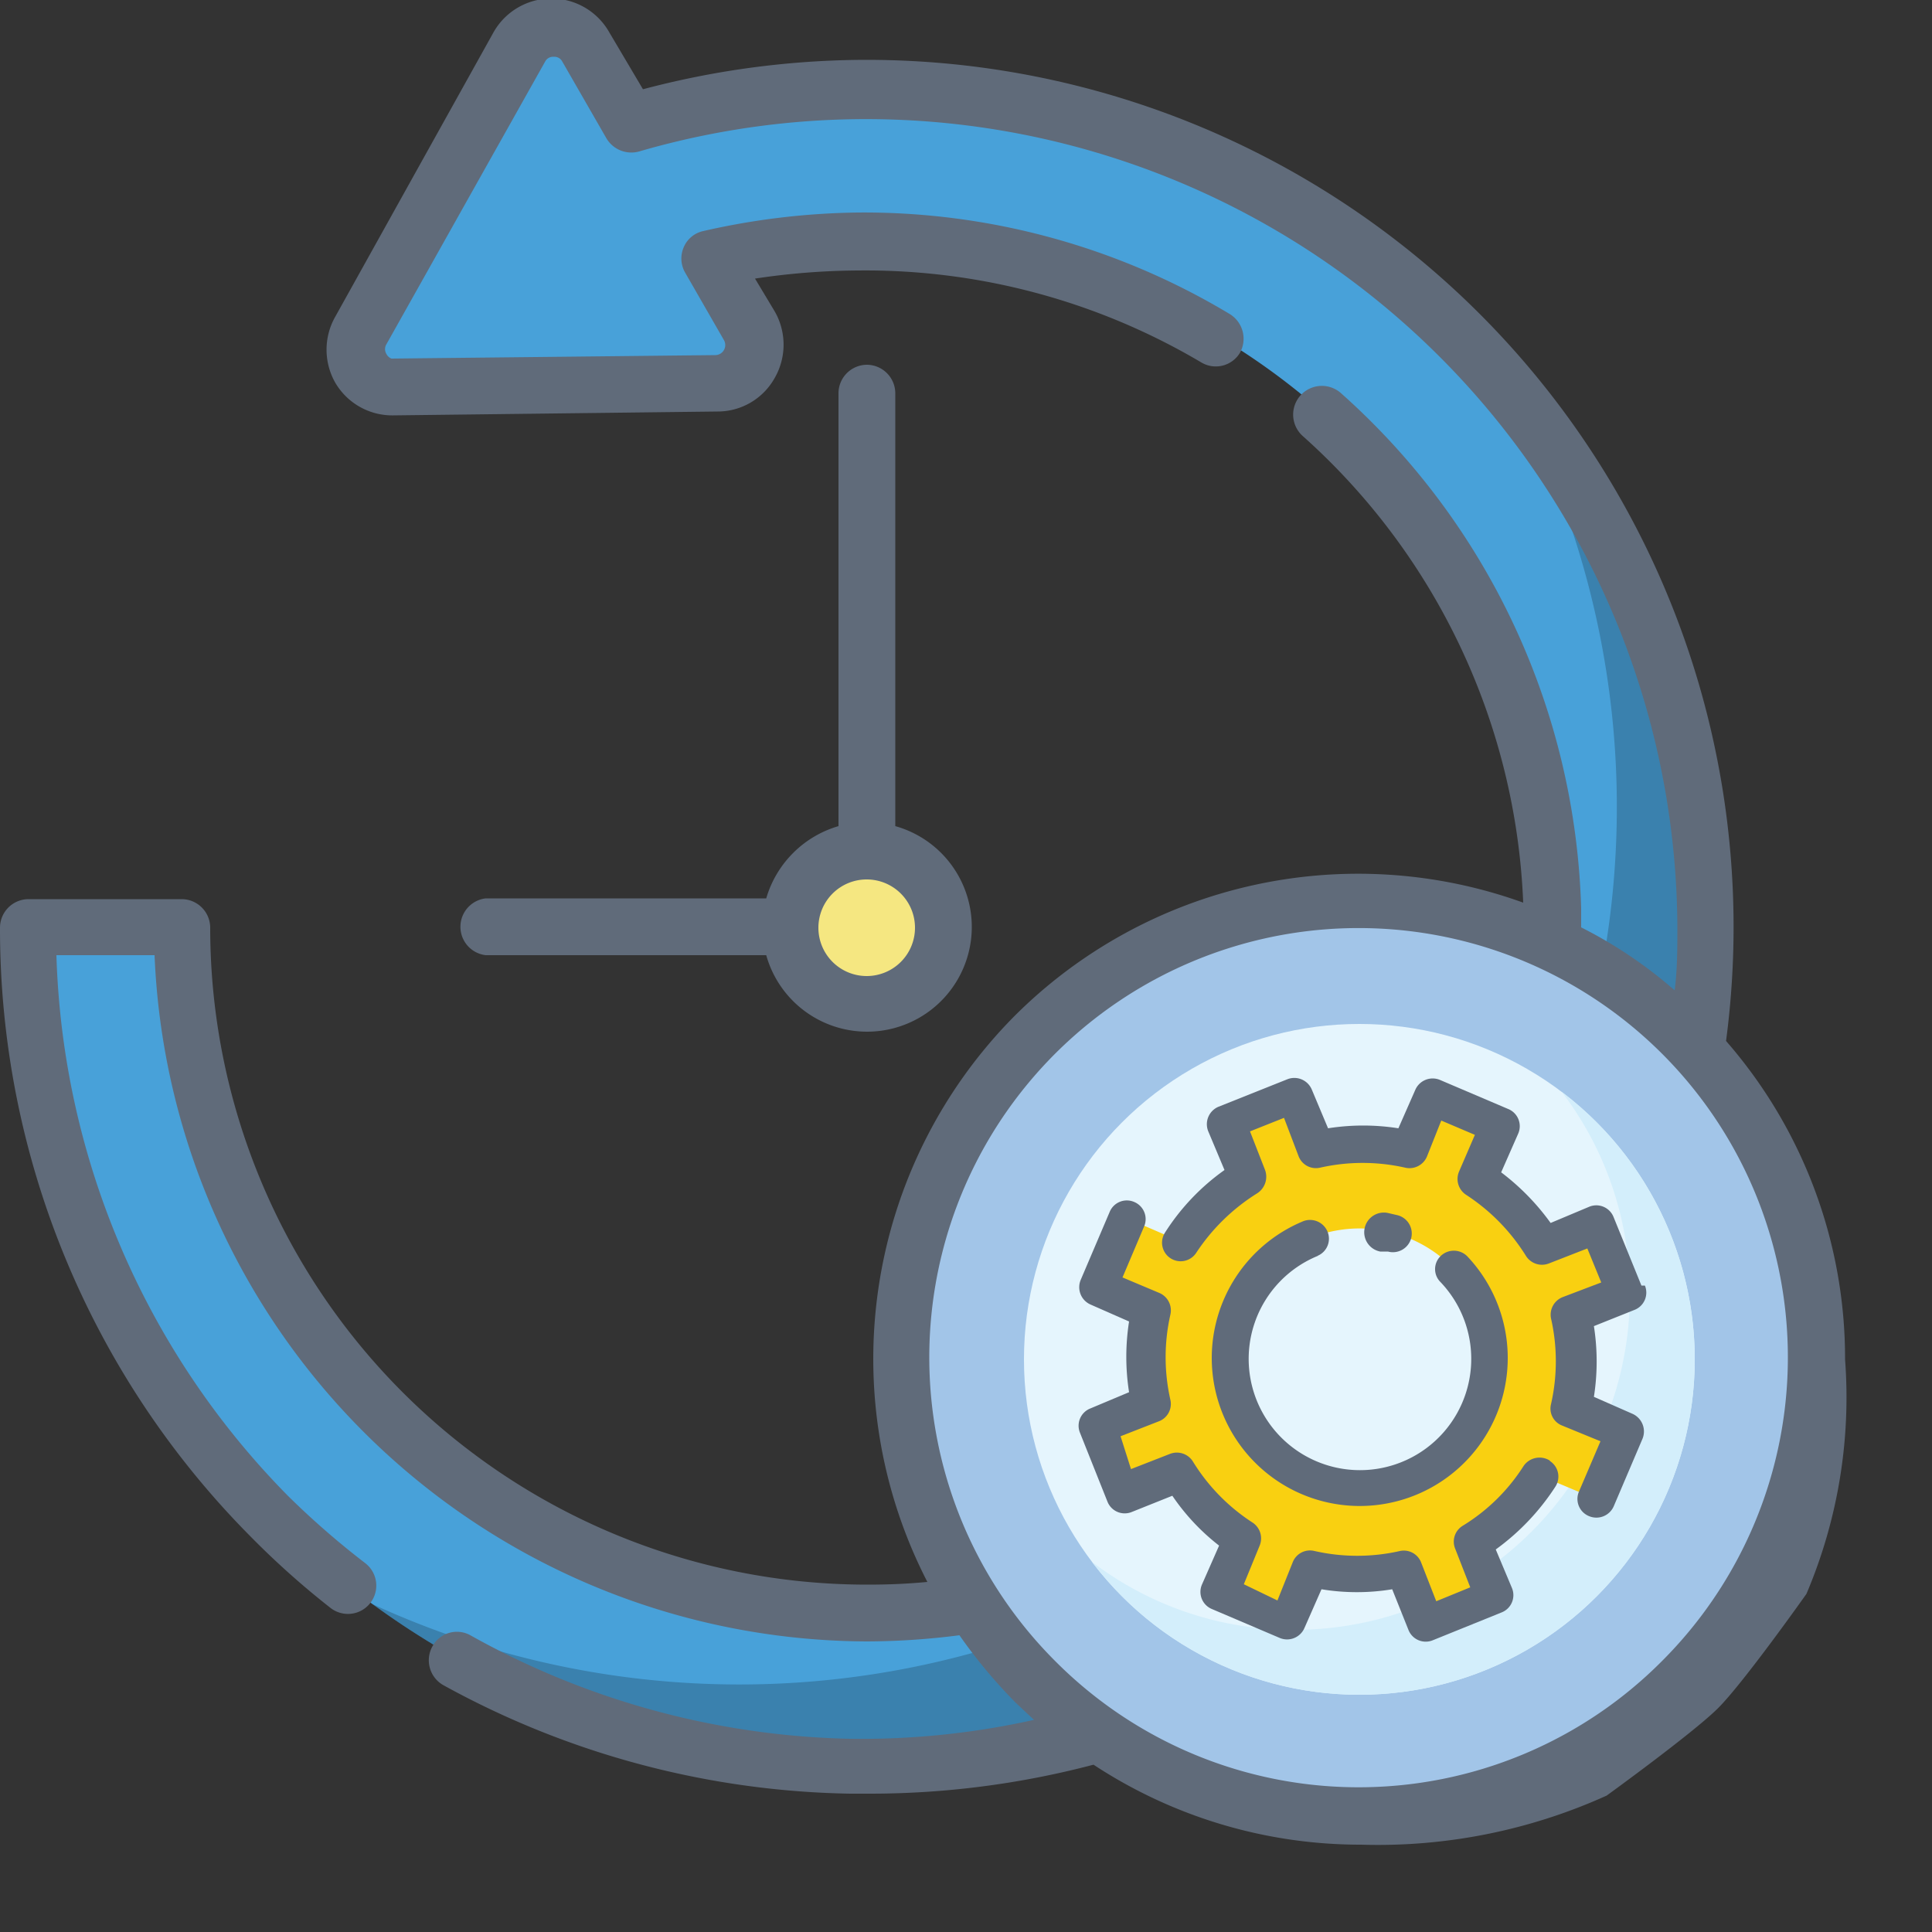
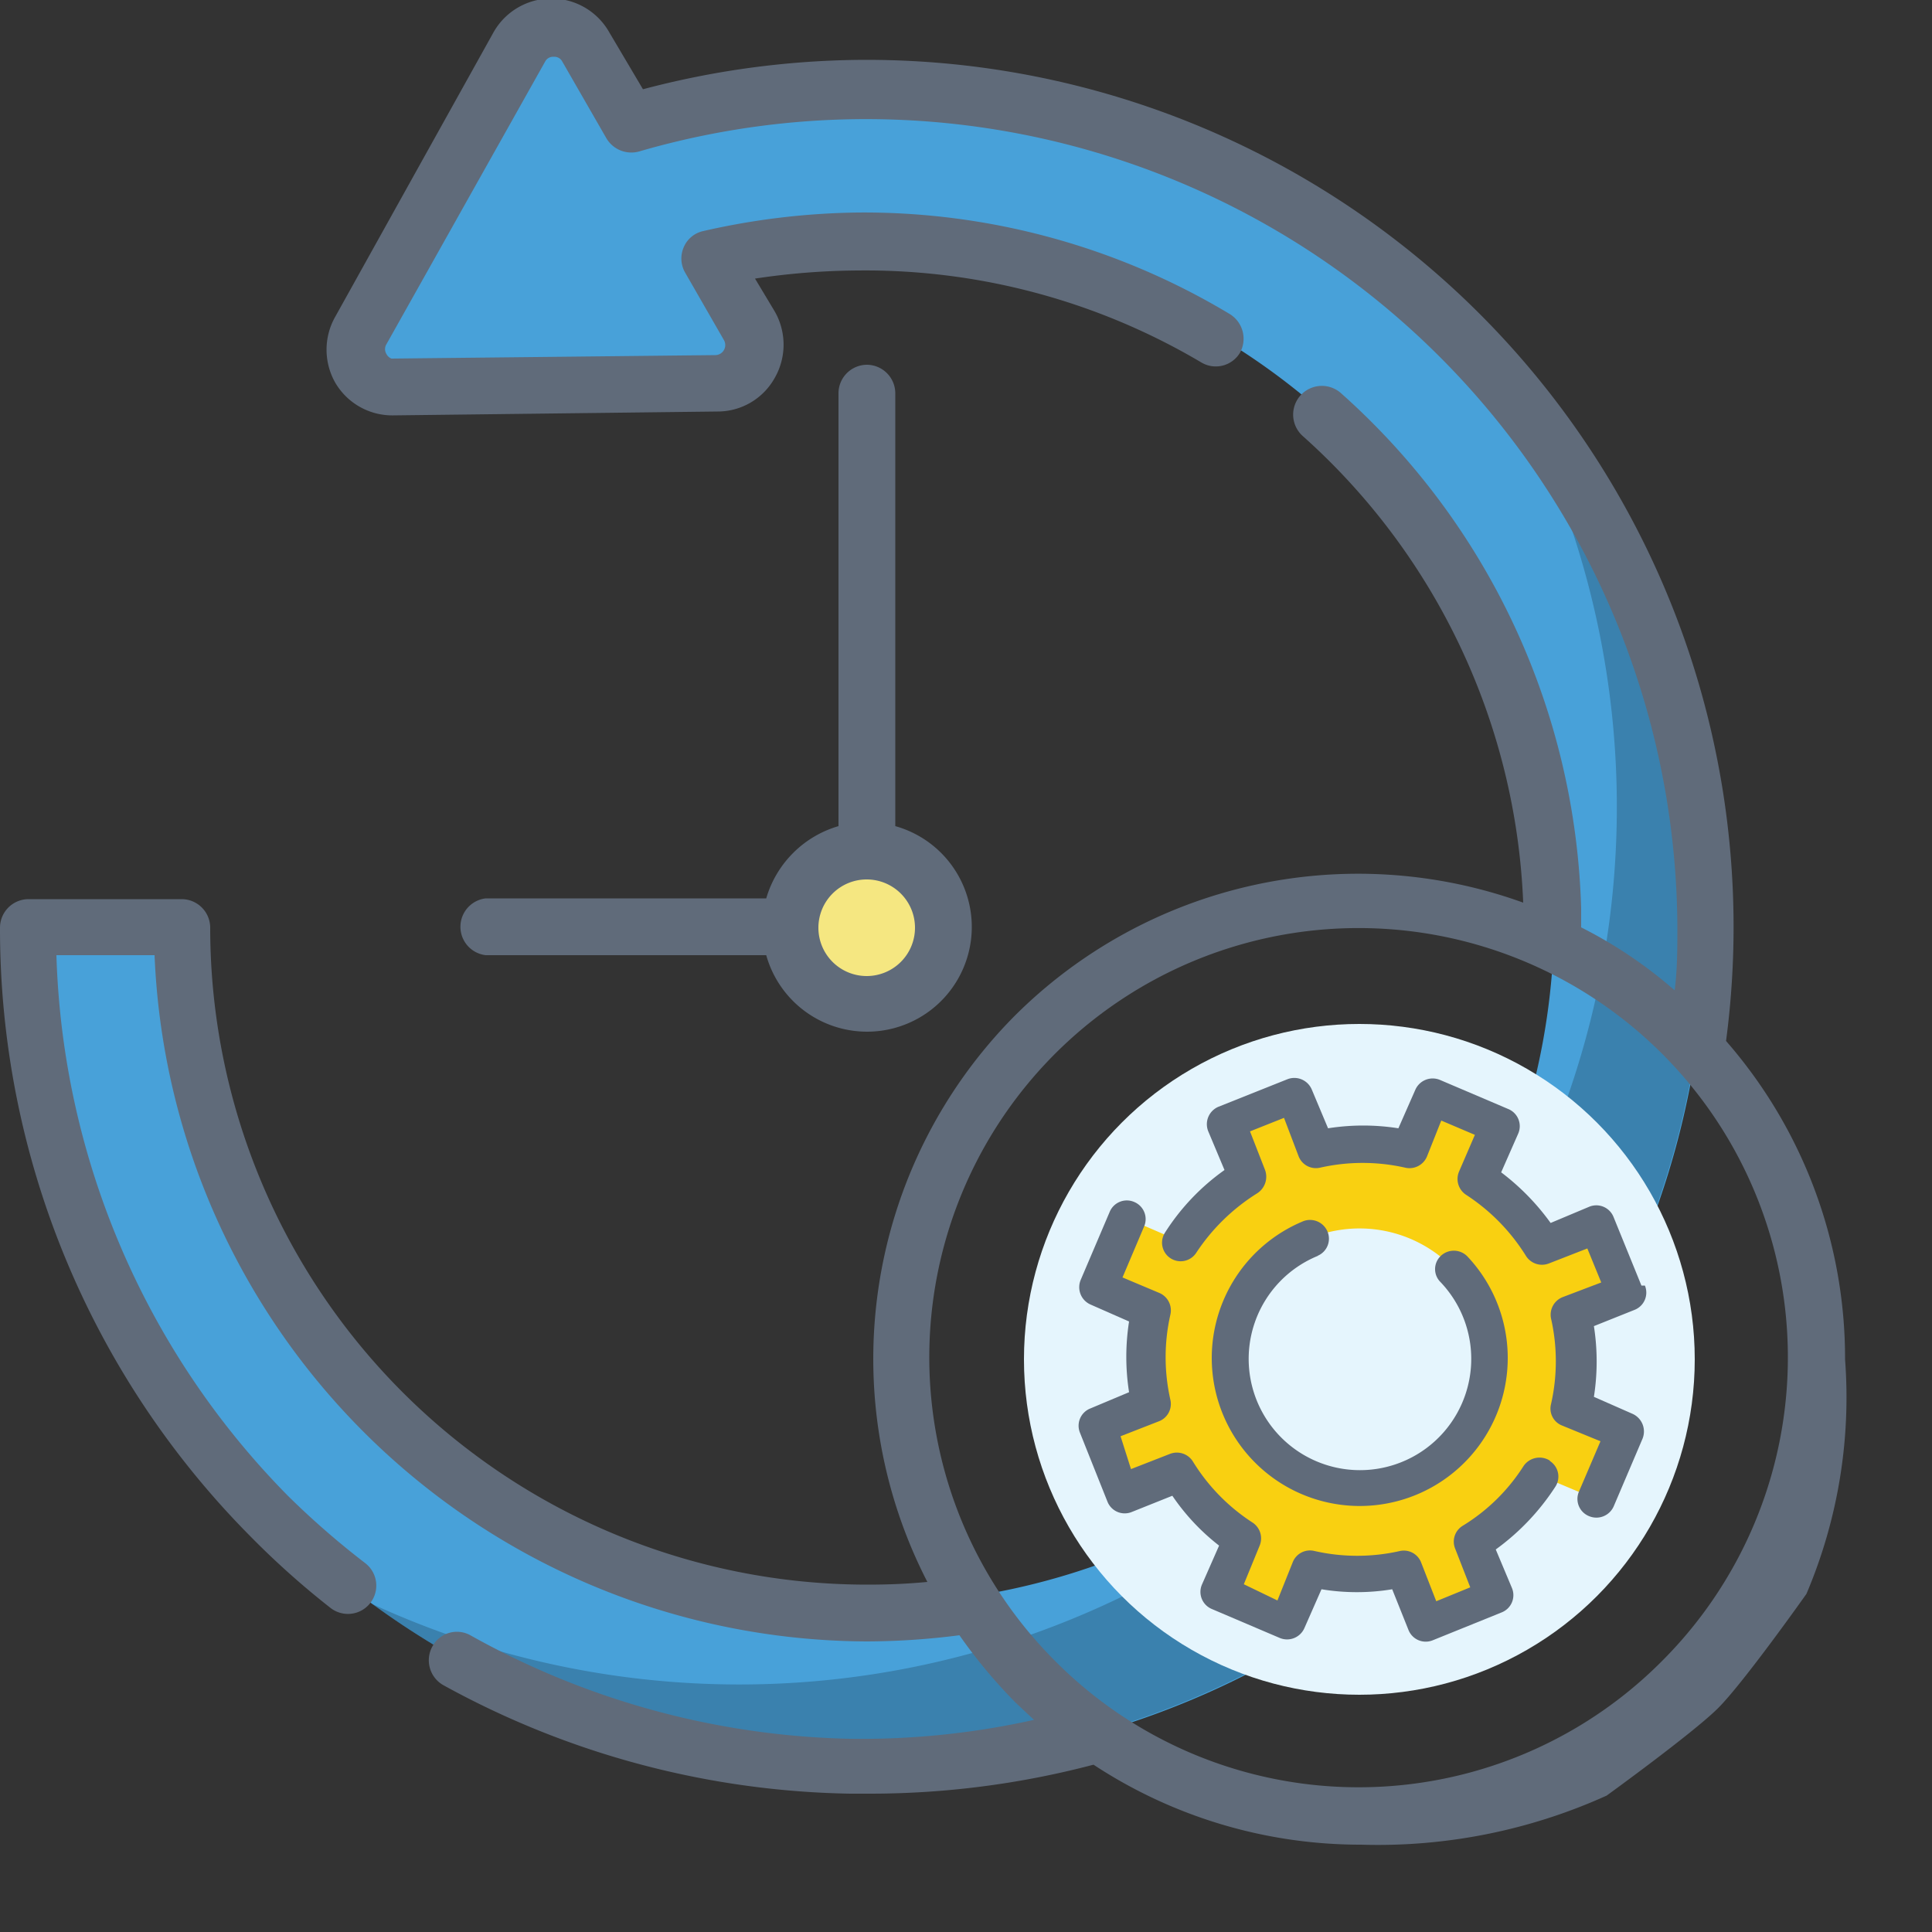
<svg xmlns="http://www.w3.org/2000/svg" id="Layer_1" data-name="Layer 1" width="50" height="50" viewBox="0 0 50 50">
  <rect x="0" y="0" width="50" height="50" fill="#333333" stroke="none" />
  <defs>
    <style>.cls-1{fill:#48a1d9;}.cls-2{opacity:0.2;}.cls-3{fill:#f5e781;}.cls-4{fill:#a2c5e8;}.cls-5{fill:#e5f5fd;}.cls-6{fill:#d3eefb;}.cls-7{fill:#606b7a;}.cls-8{fill:#f9d011;}</style>
  </defs>
  <title>icons.0</title>
  <path class="cls-1" d="M37.11,8A21.75,21.75,0,0,0,16.29,3.17L15.14,1.22a1,1,0,0,0-1.71,0L9.32,8.55A1,1,0,0,0,10.19,10l8.39-.1a1,1,0,0,0,.84-1.49l-1-1.74a17.78,17.78,0,0,1,21.8,16.83A17.76,17.76,0,1,1,4.68,24H.73A21.7,21.7,0,0,0,22,45.68,21.7,21.7,0,0,0,37.11,8Z" />
  <path class="cls-2" d="M39.12,10.1A22.71,22.71,0,0,1,9.63,41.51,21.71,21.71,0,0,0,39.12,10.1Z" />
  <circle class="cls-3" cx="22.44" cy="23.99" r="1.97" />
-   <circle class="cls-4" cx="35.18" cy="35.18" r="11.84" />
  <circle class="cls-5" cx="35.18" cy="35.18" r="8.68" />
-   <path class="cls-6" d="M40.42,28.26a8.59,8.59,0,0,1,1.76,5.24,8.68,8.68,0,0,1-8.68,8.68,8.59,8.59,0,0,1-5.24-1.76A8.68,8.68,0,1,0,40.42,28.26Z" />
+   <path class="cls-6" d="M40.42,28.26A8.68,8.68,0,1,0,40.42,28.26Z" />
  <path class="cls-7" d="M22.44,9.44a.74.74,0,0,0-.74.74v11.2a2.75,2.75,0,0,0-1.87,1.87H12.57a.74.74,0,0,0,0,1.47h7.26a2.71,2.71,0,1,0,3.34-3.34V10.18A.74.74,0,0,0,22.44,9.44ZM23.68,24a1.25,1.25,0,1,1-1.24-1.24A1.25,1.25,0,0,1,23.68,24Z" />
  <path class="cls-7" d="M46.75,41.25a13,13,0,0,0,1-6.07,12.49,12.49,0,0,0-3.08-8.24A22.44,22.44,0,0,0,22.2,1.55a22.65,22.65,0,0,0-5.56.76L15.77.84a1.72,1.72,0,0,0-3,0L8.68,8.19a1.73,1.73,0,0,0,0,1.72,1.71,1.71,0,0,0,1.5.84l8.39-.1a1.69,1.69,0,0,0,1.48-.87,1.73,1.73,0,0,0,0-1.72l-.51-.85A18.42,18.42,0,0,1,22.22,7a17.06,17.06,0,0,1,8.87,2.38.73.73,0,0,0,1-.25.75.75,0,0,0-.26-1A18.38,18.38,0,0,0,22.2,5.5a18.92,18.92,0,0,0-4,.48.71.71,0,0,0-.51.43.73.73,0,0,0,.05.66l1,1.74a.26.26,0,0,1-.22.38l-8.39.09h0A.25.25,0,0,1,10,9.16a.24.24,0,0,1,0-.25l4.11-7.32a.23.23,0,0,1,.22-.12.23.23,0,0,1,.22.12l1.15,2a.75.75,0,0,0,.84.33A21,21,0,0,1,43.41,24c0,.54,0,1.09-.07,1.63A11.63,11.63,0,0,0,40.92,24v-.49a18.54,18.54,0,0,0-6.21-13.33.73.73,0,0,0-1,1.1,17.1,17.1,0,0,1,5.71,12.08,12.58,12.58,0,0,0-13.16,2.93A12.6,12.6,0,0,0,24,40.94c-.52.05-1,.07-1.56.07a17,17,0,0,1-17-17,.74.74,0,0,0-.73-.74H.73A.74.74,0,0,0,0,24,22.31,22.31,0,0,0,6.47,39.75a21.58,21.58,0,0,0,2.08,1.86.73.73,0,0,0,.91-1.15,21.44,21.44,0,0,1-2-1.74,20.8,20.8,0,0,1-6-14H4A18.52,18.52,0,0,0,22.44,42.48a19.06,19.06,0,0,0,2.39-.16,13.41,13.41,0,0,0,1.46,1.75l.47.44A20.57,20.57,0,0,1,22,45a21,21,0,0,1-9.81-2.67.72.72,0,0,0-1,.28.74.74,0,0,0,.28,1A22.58,22.58,0,0,0,22,46.42h.49a22.7,22.7,0,0,0,5.81-.75,12.57,12.57,0,0,0,6.93,2.07,14.36,14.36,0,0,0,6.35-1.27s2.21-1.6,2.87-2.25S46.75,41.25,46.75,41.25ZM27.32,43A11.11,11.11,0,1,1,43,43,11.07,11.07,0,0,1,27.32,43Zm14.21,3.44a21.91,21.91,0,0,0,2.87-2.25c.85-.92,2.35-3,2.35-3" />
  <path class="cls-8" d="M40.62,34,42,33.46l-.72-1.78-1.41.57a5.61,5.61,0,0,0-1.69-1.74l.59-1.39L37,28.37l-.59,1.39a5.69,5.69,0,0,0-2.43,0l-.56-1.41L31.68,29l.57,1.41a5.54,5.54,0,0,0-1.74,1.7l-1.39-.6-.75,1.76,1.39.6a5.64,5.64,0,0,0,0,2.42l-1.41.57L29,38.68l1.41-.57a5.5,5.5,0,0,0,1.7,1.73l-.6,1.4,1.76.75.6-1.4a5.49,5.49,0,0,0,2.42,0L36.9,42l1.78-.72-.57-1.41a5.48,5.48,0,0,0,1.73-1.69l1.4.59L42,37l-1.4-.59a5.54,5.54,0,0,0,0-2.43Zm-4.18,4.29a3.37,3.37,0,1,1,1.87-4.39,3.39,3.39,0,0,1-1.87,4.39Z" />
  <path class="cls-7" d="M34.1,32.5a.48.48,0,0,0,.25-.64.49.49,0,0,0-.61-.26,3.83,3.83,0,1,0,4.23.91.49.49,0,0,0-.69,0,.47.47,0,0,0,0,.67,2.88,2.88,0,1,1-3.17-.68Z" />
-   <path class="cls-7" d="M35.92,32.39a.49.49,0,0,0,.6-.34.49.49,0,0,0-.35-.6h0l-.26-.06a.48.48,0,0,0-.19,1Z" />
  <path class="cls-7" d="M40.11,37.8a.5.5,0,0,0-.68.14h0a4.88,4.88,0,0,1-1.58,1.55.48.48,0,0,0-.19.59l.39,1-.88.36-.39-1a.48.48,0,0,0-.55-.3,5,5,0,0,1-2.21,0,.48.48,0,0,0-.56.28l-.4,1L32.19,41,32.6,40a.49.49,0,0,0-.19-.6,5,5,0,0,1-1.54-1.58.49.49,0,0,0-.6-.19l-1,.39L29,37.17l1-.39a.48.48,0,0,0,.29-.55,5,5,0,0,1,0-2.21.49.49,0,0,0-.29-.56l-.95-.4.56-1.32a.48.48,0,0,0-.25-.63.48.48,0,0,0-.64.25h0l-.75,1.76a.49.49,0,0,0,.25.64h0l1,.44a5.91,5.91,0,0,0,0,1.83l-1,.42a.48.48,0,0,0-.27.63l.71,1.78a.48.48,0,0,0,.63.27l1.05-.42A5.64,5.64,0,0,0,31.55,40l-.44,1a.48.48,0,0,0,.25.64h0l1.76.75a.49.49,0,0,0,.64-.26h0l.44-1a5.62,5.62,0,0,0,1.83,0l.42,1.05a.48.48,0,0,0,.63.27l1.78-.72a.48.48,0,0,0,.27-.63l-.42-1a6.09,6.09,0,0,0,1.54-1.62.48.48,0,0,0-.14-.67Z" />
  <path class="cls-7" d="M42.48,33.27l-.72-1.77a.48.48,0,0,0-.63-.27l-1,.42a6.12,6.12,0,0,0-1.28-1.31l.44-1a.48.48,0,0,0-.26-.64h0l-1.76-.75a.49.49,0,0,0-.64.25h0l-.44,1a5.85,5.85,0,0,0-1.82,0l-.42-1a.49.49,0,0,0-.63-.27l-1.78.71a.49.49,0,0,0-.27.64h0l.42,1a5.8,5.8,0,0,0-1.54,1.62.48.48,0,1,0,.81.52,5.16,5.16,0,0,1,1.58-1.54.51.51,0,0,0,.2-.6l-.39-1,.88-.35.38,1a.48.48,0,0,0,.55.29,5,5,0,0,1,2.21,0,.49.49,0,0,0,.56-.29L37.3,29l.87.37-.41.95a.49.49,0,0,0,.18.6,5.08,5.08,0,0,1,1.55,1.58.49.49,0,0,0,.59.2l1-.39.36.88-1,.38a.49.49,0,0,0-.3.55,5,5,0,0,1,0,2.22.47.47,0,0,0,.28.55l1,.41-.56,1.31a.48.48,0,0,0,.27.63.49.49,0,0,0,.63-.25l.75-1.76a.5.5,0,0,0-.26-.64h0l-1-.44a5.91,5.91,0,0,0,0-1.83l1.05-.42a.48.48,0,0,0,.27-.63Z" />
</svg>